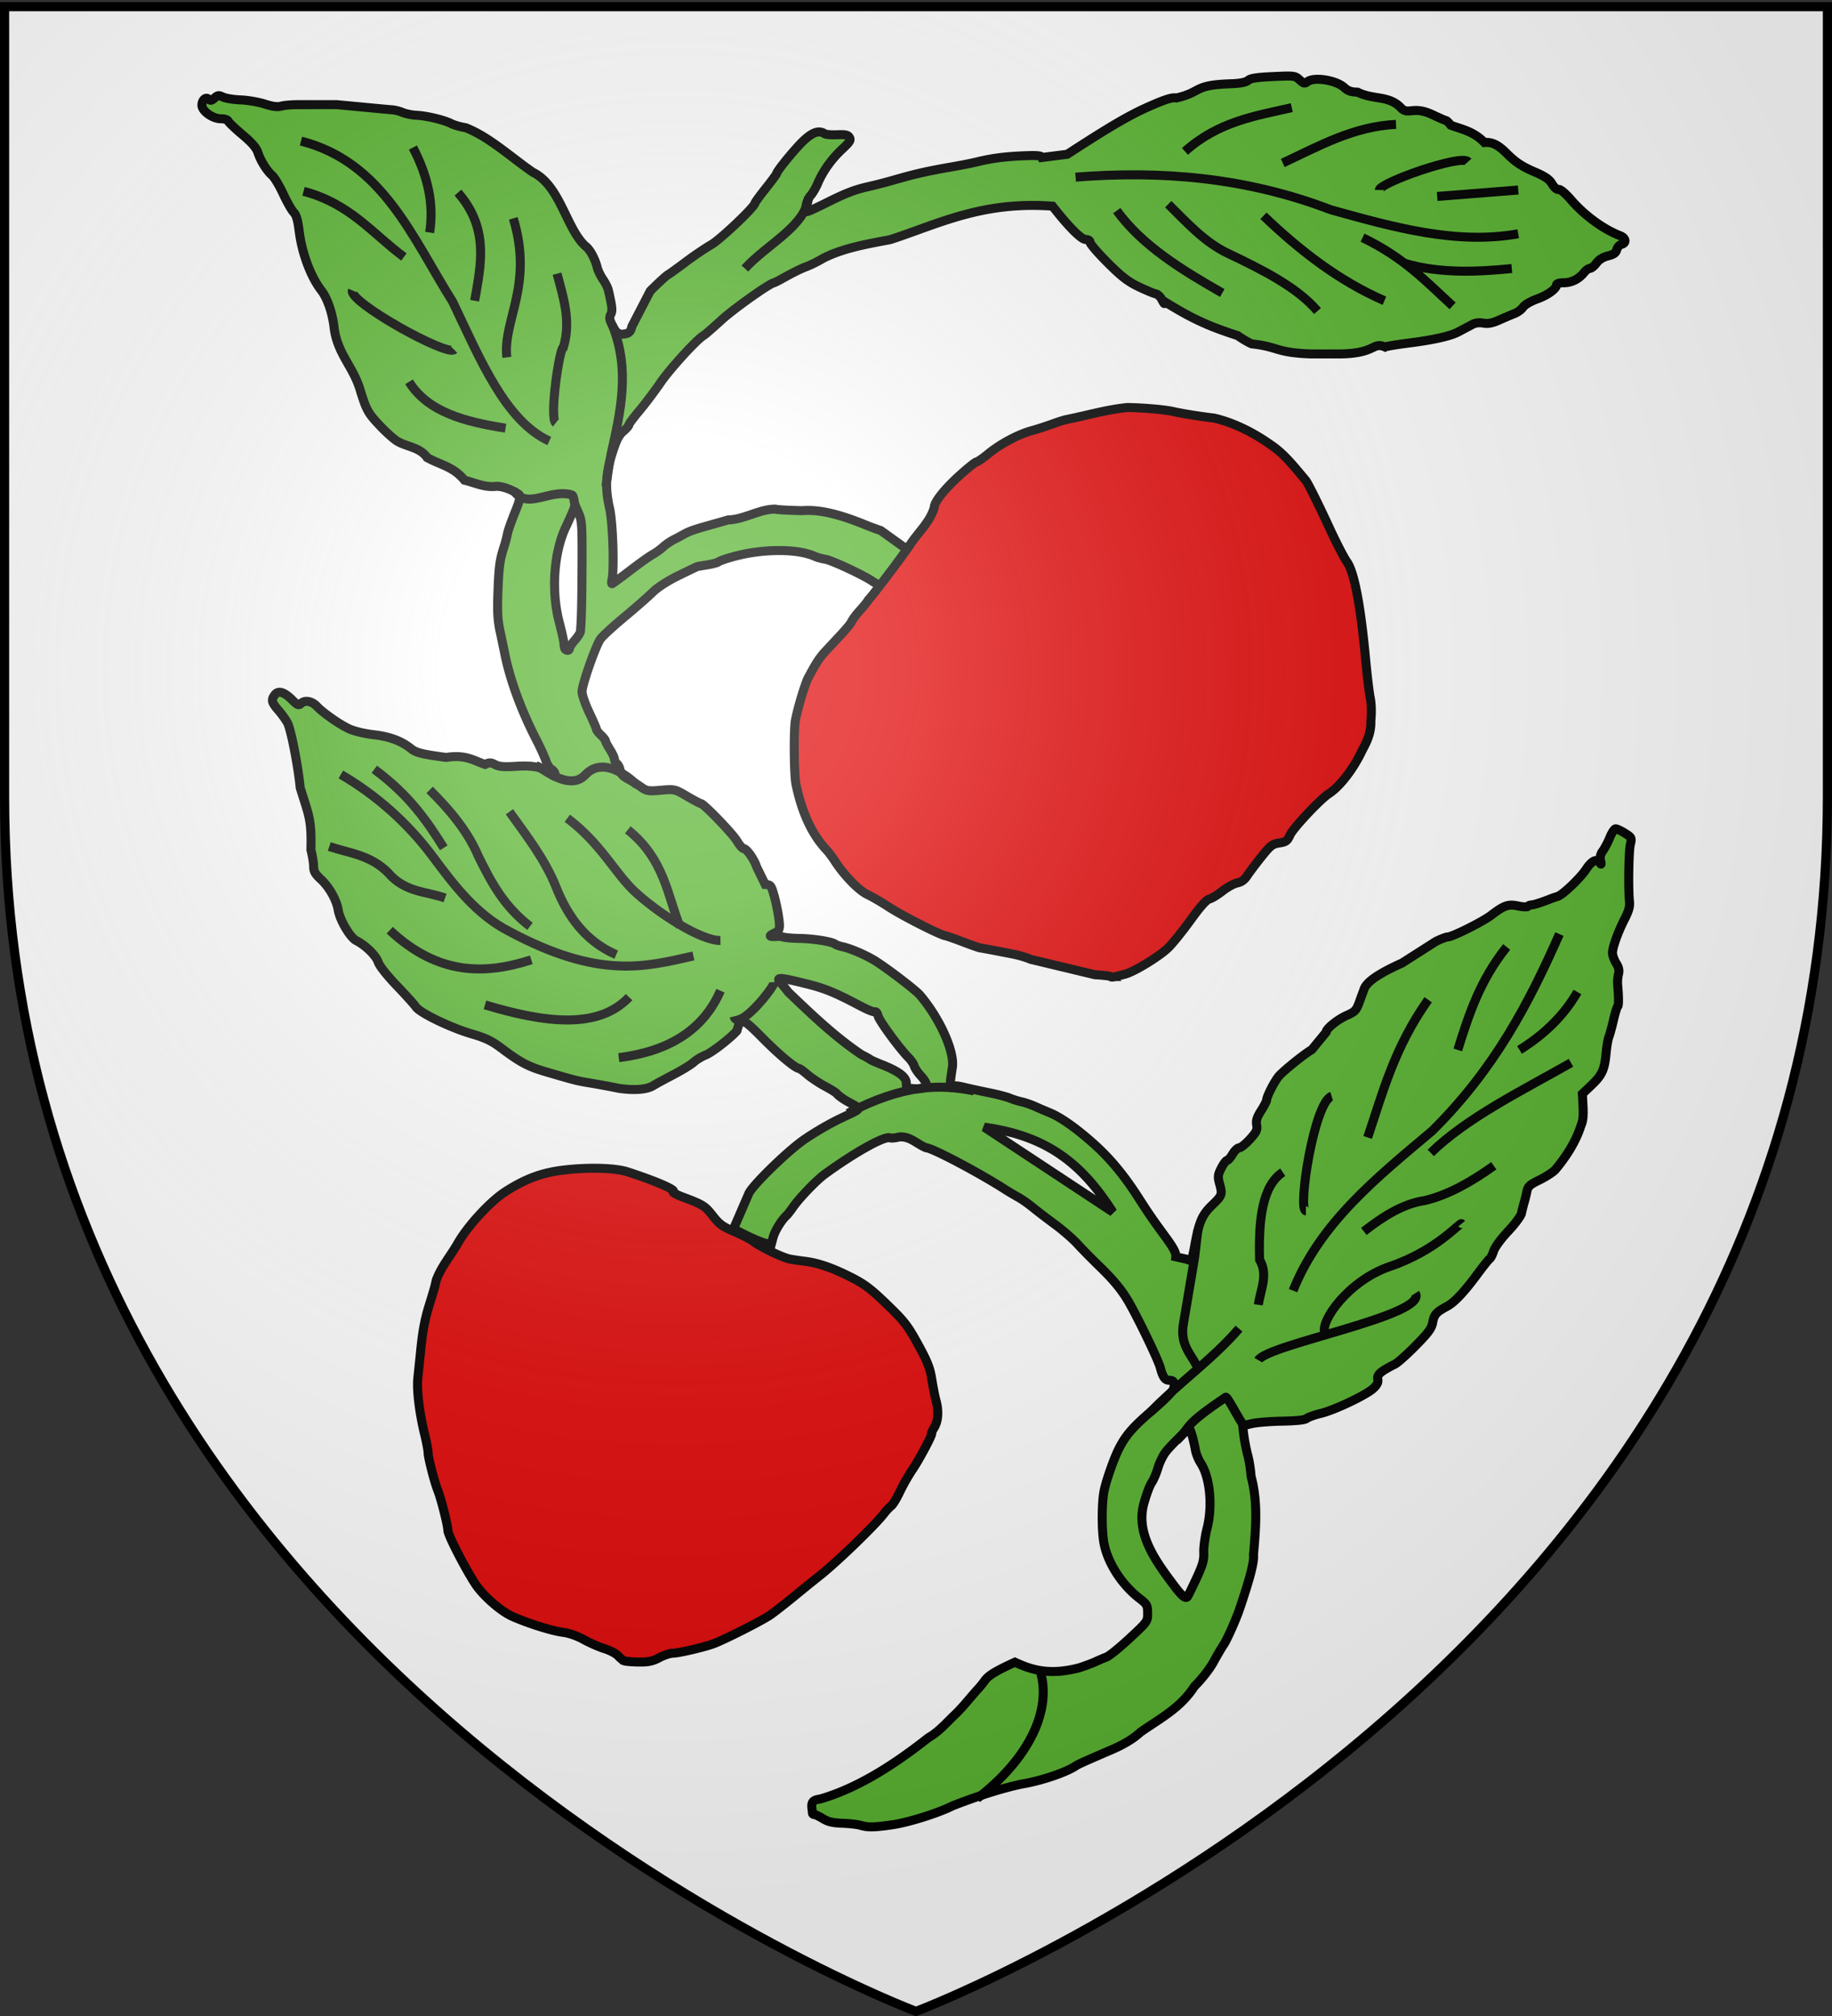
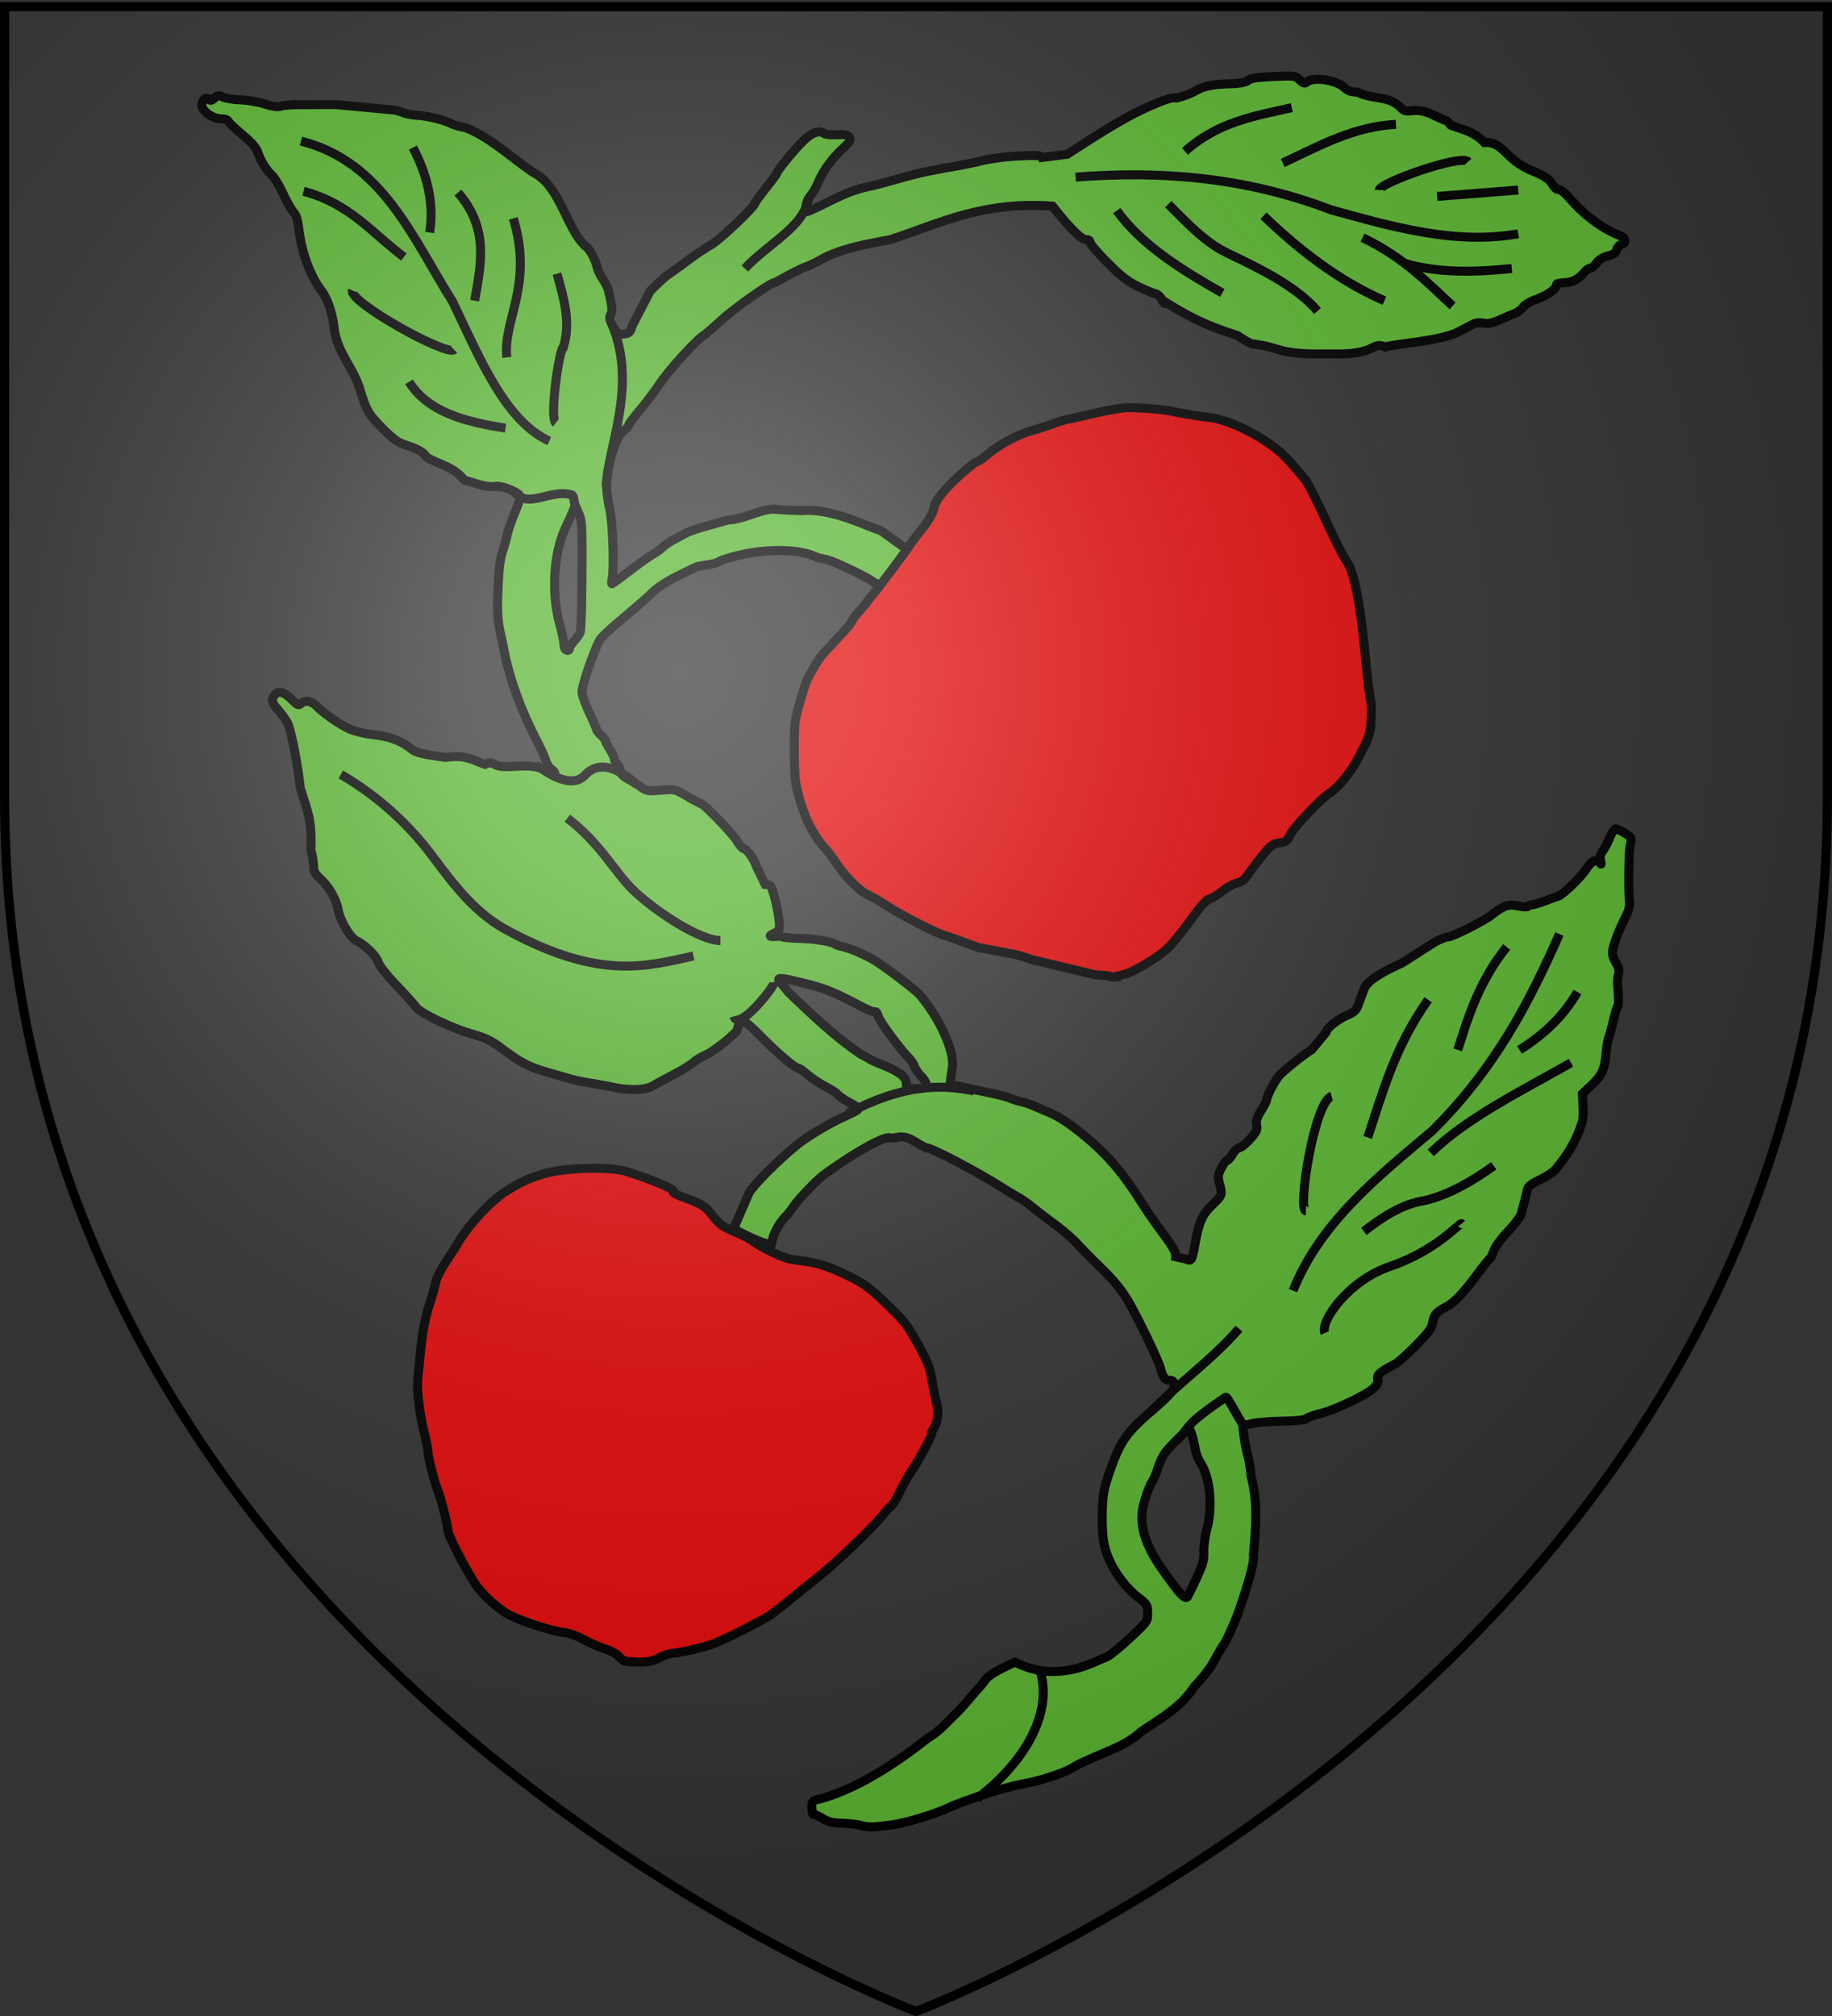
<svg xmlns="http://www.w3.org/2000/svg" xmlns:xlink="http://www.w3.org/1999/xlink" width="600" height="660" version="1.0">
  <rect width="100%" height="100%" fill="#333333" stroke="none" />
  <defs>
    <radialGradient xlink:href="#a" id="c" cx="221.445" cy="226.331" r="300" fx="221.445" fy="226.331" gradientTransform="matrix(1.353 0 0 1.349 -79.874 -85.747)" gradientUnits="userSpaceOnUse" />
    <linearGradient id="a">
      <stop offset="0" style="stop-color:white;stop-opacity:.314" />
      <stop offset=".19" style="stop-color:white;stop-opacity:.251" />
      <stop offset=".6" style="stop-color:#6b6b6b;stop-opacity:.125" />
      <stop offset="1" style="stop-color:black;stop-opacity:.125" />
    </linearGradient>
  </defs>
  <g style="fill:#fff">
    <g style="opacity:1;fill:#fff;display:inline">
-       <path d="M300 658.5s298.5-112.32 298.5-397.772V2.176H1.5v258.552C1.5 546.18 300 658.5 300 658.5" style="fill:#fff;fill-opacity:1;fill-rule:evenodd;stroke:none;stroke-width:1px;stroke-linecap:butt;stroke-linejoin:miter;stroke-opacity:1" />
-     </g>
+       </g>
  </g>
  <path d="M-1060.89 1118.315c-1.643-.49-6.143-.997-10-1.127-5.26-.178-7.949-.81-10.746-2.524-2.051-1.257-4.189-2.287-4.75-2.287s-1.057-.337-1.103-.75l-.33-2.965c-.363-3.25.768-4.472 4.545-4.91 21.779-6.302 42.267-19.987 60.121-34.031 5.437-3.096 9.355-7.568 13.82-11.93 5.108-4.69 9.265-10.27 13.94-15.364.833-.867 2.485-2.92 3.671-4.563 1.972-2.73 6.333-5.364 16.635-10.044 9.157 4.242 19.046 7.402 35.444 3.162 3.156-.99 7.312-2.532 9.237-3.424 1.925-.893 4.724-2.086 6.22-2.652s7.233-5.222 12.75-10.348c9.982-9.275 10.03-9.342 9.993-14-.036-4.354-.355-4.925-4.573-8.18-9.7-7.489-17.426-19.403-19.596-30.225-1.42-7.076-1.38-22.99.074-29.776 1.265-5.902 5.468-17.776 8.16-23.053 3.887-7.62 7.855-12.149 18.845-21.514 6.943-5.917 11.106-10.211 11.528-11.893.797-3.176.095-4.54-2.337-4.54-2.448 0-3.64-1.646-5.069-7-1.075-4.031-11.148-25.093-16.977-35.5-3.929-7.012-8.61-12.796-16.67-20.593-4.316-4.176-9.873-9.824-12.348-12.55s-8.1-7.611-12.5-10.856-10.025-7.553-12.5-9.573-6.075-4.53-8-5.578-5.3-3.057-7.5-4.464c-14.629-9.357-40.307-22.886-43.438-22.886-5.31-2.052-8.743-6.484-15.039-6.007-1.912.549-4.227.76-5.144.469-3.192-1.013-19.732 8.234-36.212 20.244-4.545 3.313-14.2 13.36-17.58 18.294-1.318 1.925-2.89 3.95-3.492 4.5-2.905 2.654-6.53 8.55-7.523 12.234l-1.103 4.097-3.734-1.03c-2.054-.567-6.756-2.551-10.449-4.41l-6.714-3.38 3.577-8.255c1.967-4.54 4.186-9.67 4.932-11.398 1.744-4.04 18.446-20.613 28.577-28.356 4.315-3.298 13.357-8.783 20.094-12.188 15.545-7.649 14.849-5.387 4.743-11.317-2.105-1.329-4.105-2.866-4.444-3.416-.34-.55-3.283-2.42-6.539-4.155s-7.7-4.679-9.875-6.54c-2.175-1.862-4.252-3.386-4.615-3.386-1.971 0-11.052-7.548-20.171-16.768-11.39-11.514-12.318-11.781-14.374-4.145-2.655 3.17-12.827 11.413-17.227 13.382-2.337.927-5.375 2.742-6.75 4.034s-6.472 4.419-11.327 6.95-9.805 5.222-11 5.98c-3.582 2.268-10.378 2.844-19.016 1.61-26.076-5.157-16.288-1.999-39.793-8.943-10.565-3.044-14.847-5.269-25.364-13.178-5.662-4.259-8.9-5.822-16.944-8.182-11.697-3.43-28.574-11.61-30.78-14.917-.851-1.278-5.646-6.598-10.655-11.823-5.396-5.629-9.576-10.926-10.258-13-1.199-3.64-6.922-9.255-12.175-11.942-3.455-1.766-9.149-11.434-10.068-17.094-.883-5.43-4.962-12.664-9.51-16.863-3.283-3.03-4.11-4.486-4.11-7.237 0-1.894-.675-6.035-1.5-9.202.443-16.991-1.122-18.898-5.928-34.39-1.329-13.027-5.233-32.801-7.144-36.187-1.06-1.878-3.39-5.083-5.178-7.121-3.576-4.078-3.886-5.539-1.769-8.335 1.918-2.532 5.128-1.606 9.525 2.747 3.188 3.156 3.645 3.325 5.204 1.924 2.09-1.879 5.966-1.101 8.598 1.725 3.266 3.505 12.479 9.967 17.67 12.393 3.046 1.424 8.601 2.76 14.119 3.399 8.63.998 15.268 3.49 20.403 7.661 2.819 2.29 6.153 3.129 19.516 4.916 11.252-1.718 15.44 1.862 21.705 3.882 2.322-1.157 3.144-1.139 5.595.129 2.209 1.142 4.97 1.35 11.944.898 9.462-.613 15.362.73 19.49 4.436 1.593 1.43 1.75 1.426 1.75-.048 0-.891-.864-2.083-1.92-2.648-1.055-.565-2.464-2.718-3.13-4.785-.667-2.067-3.07-7.358-5.342-11.758-8.366-16.202-14.606-33.215-17.524-47.771-.466-2.326-1.62-7.829-2.565-12.229-1.335-6.216-1.605-11.01-1.214-21.5.544-14.558.992-17.981 3.298-25.156.823-2.56 1.716-5.936 1.985-7.5s2.094-6.792 4.054-11.617c2.884-7.1 3.33-9.055 2.339-10.25-3.587-2.364-7.904-4.327-12.302-4.546-6.453.907-11.987-1.917-17.97-3.382-6.142-7.574-13.417-8.463-20.713-12.552-4.43-6.41-13.007-5.878-18.22-10.247-3.946-3.175-7.457-6.763-10.83-10.532-3.778-4.295-5.108-6.97-7.788-15.663-3.794-13.692-12.561-20.405-14.713-34.918-.802-8.243-3.699-16.893-7.147-21.343-5.922-7.642-10.79-20.664-12.316-32.943-.754-6.066-1.6-8.968-3.03-10.398-1.09-1.091-3.707-5.69-5.814-10.218-2.107-4.53-4.858-9.135-6.114-10.235-3.01-2.637-6.422-8.104-7.937-12.718-.87-2.648-3.351-5.51-8.62-9.941-4.07-3.423-7.625-6.812-7.902-7.532-.285-.743-2.058-1.309-4.1-1.309-4.529 0-10.465-4.251-10.465-7.496 0-2.958 2.218-4.886 3.8-3.303.87.87 1.65.702 3.18-.683 1.77-1.602 2.378-1.67 4.774-.532 1.51.717 5.896 1.417 9.746 1.557s9.84 1.16 13.309 2.268c4.497 1.437 7.148 1.775 9.233 1.178 1.608-.462 5.89-.822 9.516-.801l21.102-.027 30.218 2.84c1.583 0 4.44.652 6.35 1.45s5.452 1.53 7.872 1.627c5.422.216 15.33 2.576 19.182 4.568 1.578.816 5.272 1.875 8.209 2.353 13.06 5.111 24.898 16.224 37.26 24.723 15.215 7.442 18.464 31.314 29.226 41.032 2.197 1.372 5.363 7.142 6.445 11.746.387 1.65 1.814 4.617 3.169 6.593s2.714 4.676 3.02 6c2.174 9.408 2.38 11.519 1.321 13.515-.893 1.685-.706 2.914.933 6.127 2.292 4.492 3.576 5.286 7.374 4.56 2.02-.386 2.809-1.325 3.484-4.147l10.14-19.573c4.325-4.322 8.72-8.357 9.765-8.966 1.045-.61 5.582-3.874 10.082-7.254s10.794-7.635 13.986-9.454c5.098-2.906 24.297-21.143 24.302-23.085.001-.377 2.702-4.082 6.002-8.235s6-7.798 6-8.102c0-1.367 10.73-14.433 15.278-18.603 4.98-4.567 8.264-5.577 11.493-3.536.698.442 3.816.686 6.928.541 4.52-.209 5.874.094 6.73 1.503.894 1.472.236 2.54-3.966 6.44-5.868 5.448-10.652 12.115-13.545 18.878-1.129 2.64-2.94 5.746-4.024 6.905s-2.24 3.758-2.568 5.777c-.575 3.538-.51 3.637 1.79 2.759 1.311-.5 5.984-2.71 10.384-4.907 10.093-5.041 15.166-6.967 22.874-8.68 3.37-.749 9.501-2.336 13.626-3.526 12.25-3.536 18.311-4.901 33.5-7.55 4.4-.766 10.025-1.889 12.5-2.494 8.308-2.031 15.435-2.98 25.669-3.42 7.961-.34 10.281-.14 10.69.927l14-1.79c25.83-16.75 35.533-22.336 48.077-27.675 7.143-3.04 10.59-4.017 12.468-3.535 14.812-3.502 8.853-7.278 30.877-7.927 4.825-.206 7.862-.837 9.003-1.87 1.275-1.153 4.868-1.7 13.842-2.109 11.755-.534 12.199-.479 14.692 1.832 2.247 2.083 2.8 2.21 4.377 1.014 3.73-2.828 15.976-.857 20.453 3.292 1.993 1.847 3.808 2.47 7.344 2.524 8.687 4.342 17.033 1.7 23.72 8.316 4.372 4.935 6.521-.925 17.356 3.935 4.057 1.925 7.661 3.5 8.01 3.5s1.546 1.159 2.66 2.575c5.373 2.083 12.606 3.254 18.653 9.607 4.144-.395 7.549 1.232 12.14 5.8 5.234 5.209 8.547 7.414 15.902 10.583 5.789 2.494 8.038 4.053 9.567 6.633 1.212 2.044 2.635 3.242 3.611 3.041.973-.2 3.69 2.069 6.859 5.726 7.57 8.738 17.974 16.34 27.28 19.931 3.21 1.239 3.643 4.058.74 4.818-1.106.289-2.282 1.603-2.612 2.92-.453 1.801-1.657 2.66-4.866 3.468-2.76.695-5.025 2.101-6.418 3.986-1.184 1.602-2.782 2.912-3.55 2.912-.77 0-2.219 1.015-3.221 2.255-2.993 3.703-7.005 5.745-11.287 5.745-2.22 0-4.036.47-4.036 1.044 0 2.24-4.788 5.759-10.825 7.955-3.627 1.32-6.954 3.26-7.799 4.55-.81 1.237-2.914 2.815-4.674 3.506-1.761.692-5.605 2.325-8.543 3.63-3.93 1.745-6.262 2.199-8.83 1.717-2.182-.409-4.418-.157-5.97.674l-8.102 4.292c-4.43 2.29-13.634 4.35-27.103 6.063-6.79.864-12.821 1.864-13.402 2.223-7.028-2.992-4.985 3.57-24.651 3.846h-16.6c-19.557-.696-17.757-3.974-32.762-5.589-1.781-.727-5.291-2.786-7.8-4.574-15.753-5.089-24.828-9.077-40.157-18.587-.283 1.355-.697 1.075-1.831-1.237-.806-1.644-2.362-3.148-3.458-3.344s-5.368-1.971-9.493-3.946c-5.98-2.863-9.476-5.565-17.25-13.33-5.362-5.357-9.75-10.449-9.75-11.316 0-1.004-.884-1.577-2.436-1.577-2.25 0-8.576-6.163-16.42-16l-1.994-2.5c-39.214-2.898-63.533 9.984-90.072 18.582-11.996 2.276-26.154 4.622-37.234 10.373-3.11 1.842-7.385 3.953-9.5 4.692-2.114.74-6.867 3.034-10.563 5.1-3.696 2.064-6.918 3.753-7.162 3.753-2.015 0-22.306 14.353-29.163 20.629-4.73 4.33-9.21 8.213-9.957 8.631-3.662 2.052-18.687 18.492-23.999 26.26-3.3 4.825-8.587 11.833-11.75 15.573-3.162 3.74-5.75 7.233-5.75 7.764s-1.404 2.147-3.12 3.591c-2.43 2.045-3.797 4.773-6.181 12.34-3.625 11.499-3.963 19.13-1.356 30.59 1.74 7.65 2.587 33.637 1.284 39.372-.282 1.238-.277 2.25.01 2.25s4.768-3.262 9.957-7.25 10.837-8.009 12.55-8.937 4.295-2.777 5.736-4.109 4.195-3.223 6.12-4.204 4.175-2.173 5-2.649c3.024-1.744 5.65-2.722 12.5-4.657 3.85-1.087 9.515-2.7 12.588-3.585 8.929-.241 17.235-5.974 26.09-6 .47.291 7.26.678 15.088.86 10.81-.921 22.951 3.082 33.278 7.159 3.276 1.37 7.891 3.101 10.255 3.848l21.982 15.782-2.067 3.621c-1.137 1.992-4.511 6.656-7.498 10.364l-5.43 6.743c-3.839-2.835-6.567-5.657-10.987-7.93-3.794-2.984-22.86-11.984-26.727-12.616-1.964-.32-4.472-.998-5.572-1.503-7.958-3.661-22.3-4.385-37-1.869-6.343 1.086-15.322 3.695-17 4.939-.55.407-3.25 1.102-6 1.542-2.75.441-5.225.86-5.5.931s-4.957 2.314-10.405 4.984c-6.04 2.96-11.627 6.551-14.318 9.204-2.427 2.393-9.502 8.588-15.723 13.767s-12.213 10.687-13.315 12.24c-2.71 3.821-10.239 25.355-10.239 29.287 0 1.737 1.8 6.929 4 11.538 2.2 4.61 4 8.78 4 9.267 0 .486 1.125 1.942 2.5 3.233s2.5 2.73 2.5 3.195 1.125 2.627 2.5 4.805 2.5 4.59 2.5 5.358c0 .769.649 1.936 1.441 2.593.792.658 1.58 2.337 1.75 3.732.217 1.78 1.503 3.174 4.313 4.677 2.202 1.177 5.499 3.208 7.326 4.513 3.048 2.176 3.958 2.318 10.997 1.72 7.644-.652 7.7-.639 14.534 3.377 3.774 2.217 7.202 4.03 7.62 4.03 1.529 0 17.595 16.633 20.02 20.726 1.374 2.321 3.039 4.233 3.698 4.248 1.698.038 5.841 5.863 7.208 10.132l4.772 9.776c2.982.111 3.284.475 4.856 5.868.923 3.163 2.087 8.631 2.589 12.152.773 5.433.658 6.682-.761 8.25-9.144 3.935.709 2.178 2.323 2.629.998.505 5.395.974 9.77 1.041 8.014.123 18.192 1.733 20.044 3.171.55.427 2.385 1.072 4.078 1.434 4.6.982 13.339 4.771 18.422 7.989 6.857 4.339 22.248 16.12 24.5 18.753 11.034 12.899 19.382 31.432 18.085 40.15-1.63 10.96-1.658 11.987-.294 10.856.95-.79 2.809-.723 6.76.24 2.997.731 9.274 2.102 13.95 3.046 4.674.944 9.851 2.291 11.503 2.994 1.653.703 4.578 1.62 6.5 2.036 1.923.417 5.296 1.573 7.496 2.57s5.773 2.528 7.938 3.403c6.047 2.444 14.185 8.118 23.858 16.636 9.43 8.304 17.21 17.595 25.454 30.4 6.182 9.603 7.583 11.635 15.23 22.09 4.467 6.106 5.845 8.779 5.619 10.897l5.79 1.28c2.818 1.284 3.255.64 4.588-6.767 2.487-13.82 4.077-17.617 9.642-23.025 5.845-5.68 5.925-5.913 4.238-12.22-1.008-3.77-.888-4.773 1.02-8.514 1.19-2.332 2.62-4.24 3.178-4.24s1.942-1.576 3.078-3.5c1.136-1.926 2.793-3.5 3.683-3.5s3.557-2.138 5.926-4.75c3.685-4.064 4.228-5.209 3.753-7.919-.425-2.427.154-4.285 2.476-7.945 1.666-2.628 3.034-5.253 3.04-5.832.019-2.082 4.758-11.2 7.1-13.66 3.423-3.597 14.012-12.05 17.997-14.368l7.892-9.594c0-1.968 6.263-7.074 11.538-9.407 4.508-1.993 5.286-2.803 6.855-7.137a767 767 0 0 1 2.794-7.6c1.502-3.975 8.227-8.555 20.985-14.292l18.732-11.948c2.767-1.402 5.78-2.549 6.698-2.549 2.443 0 19.247-8.38 23.898-11.92 7.434-5.655 9.64-6.425 15.084-5.264 2.688.573 5.118.692 5.401.265.284-.428 1.19-.805 2.015-.837 1.378-.054 5.505-1.363 10.5-3.33 1.1-.433 2.9-1.052 4-1.376 2.835-.833 12.724-10.26 15.932-15.189 3.029-4.65 6.037-6.041 7.585-3.506.77 1.262.858.982.369-1.173-.454-1.997-.07-3.617 1.304-5.5 1.07-1.468 2.816-4.805 3.879-7.416 1.062-2.61 2.503-4.748 3.201-4.75.699-.002 3.019 1.1 5.156 2.45 3.766 2.377 3.858 2.569 2.997 6.25-.904 3.862-1.228 24.709-.49 31.567.298 2.774-.374 5.284-2.542 9.5-3.763 7.315-6.89 15.975-6.89 19.077 0 1.329.916 3.9 2.037 5.712 1.48 2.396 1.837 4.068 1.305 6.118-.402 1.553-.613 4.172-.468 5.822.624 7.123.628 11.69.01 12.072-.366.226-1.424 3.677-2.351 7.67-.928 3.992-2.073 8.158-2.546 9.258s-1.157 5.15-1.522 9c-.877 9.245-2.23 12.194-8.18 17.828l-4.978 4.713.366 7.23c.253 4.977-.09 8.164-1.101 10.23-2.906 9.216-8.109 17.175-14.254 24.622-1.347 1.443-5.306 4.016-8.797 5.718-5.444 2.654-6.444 3.563-7.017 6.378-.368 1.805-1.066 4.631-1.552 6.281s-1.135 4.248-1.443 5.774c-.31 1.54-3.597 5.985-7.393 10-3.94 4.168-7.347 8.808-8.048 10.962-.668 2.055-1.662 4.013-2.209 4.351s-3.537 4.057-6.644 8.264c-7.631 10.33-12.923 15.943-17.17 18.211-5.833 3.115-7.075 4.509-7.828 8.778-.59 3.345-2.273 5.654-9.421 12.923-4.788 4.867-9.963 9.49-11.5 10.271-8.131 4.132-10.053 5.792-9.578 8.273.337 1.763-.323 3.189-2.376 5.134-3.87 3.665-21.408 12.035-29.189 13.93-3.49.849-7.037 2.118-7.882 2.819-1.02.847-5.587 1.348-13.615 1.494-6.644.12-14.29.749-16.99 1.397l-4.912 1.178c.53 5.466 1.369 10.884 2.75 16.203.791 2.771 1.629 8.05 1.862 11.732 3.936 14.604 2.625 28.856 1.357 43.78.482 3.596-1.867 12.707-7.741 30.026-2.01 5.927-7.022 17.148-8.805 19.714-1.065 1.532-3.58 5.81-5.59 9.507-2.148 3.953-6.522 9.557-10.62 13.606-7.778 12.027-18.383 17.359-29.968 25.436-3.88 3.586-9.13 6.78-16 9.739-15.281 6.58-18.534 8.049-20 9.025-5.522 3.677-19.438 8.34-30 10.049-12.996 2.817-25.73 7.202-38.122 11.987-7.802 3.98-24.466 9.247-33.378 10.55-10.326 1.511-13.8 1.574-17.985.325zm186.455-136.804c3.634-7.801 4.327-10.249 4.149-14.648-.118-2.905.718-8.93 1.856-13.39 3.132-12.266 1.606-28.133-3.459-35.98-1.283-1.989-2.617-5.19-2.964-7.116-1.097-6.097-2.79-12-3.432-11.97-1.051.048-10.499 9.27-13.289 12.97-1.451 1.925-3.338 5.878-4.192 8.785-.853 2.906-2.396 6.506-3.428 8-1.031 1.493-2.865 6.315-4.075 10.715-5.442 17.408 6.74 33.41 16.69 46.693 4.271 5.618 6.144 7.155 7.228 5.932.305-.343 2.517-4.84 4.916-9.99zm-149.97-274.65c0-.7-1.328-2.693-2.95-4.429-1.621-1.736-3.247-4.146-3.611-5.356s-1.78-3.324-3.146-4.699c-5.103-5.138-16.41-20.596-16.952-23.176-.309-1.472-1.075-2.486-1.702-2.253-.627.232-4.065-1.12-7.64-3.007-14.987-7.907-20.08-9.991-31-12.688-15.101-3.73-16.64-3.744-13.463-.126.845.963 2.685 3.213 4.089 5 12.56 11.986 25.615 24.57 40.374 34.47 2.475 1.254 4.725 2.51 5 2.79s3.2 1.575 6.5 2.877c9.271 3.66 13.5 6.852 13.5 10.192 0 2.587.333 2.83 4.25 3.114 4.474.324 6.75-.59 6.75-2.71zm-198-241.602c0-.614 1.35-2.655 3-4.534s3.056-4.077 3.124-4.882c.564-6.61.773-15.32.873-36.485.105-22.242-.064-24.936-1.83-29l-1.945-4.48-1.18 3c-.65 1.65-2.463 5.7-4.03 9-6.704 14.114-8.189 35.72-3.642 52.976 1.446 5.488 2.63 10.925 2.63 12.084s.3 2.406.666 2.773c1.037 1.036 2.333.786 2.333-.452z" style="fill:#5ab532;stroke:#000;stroke-width:5;stroke-miterlimit:4;stroke-dasharray:none;stroke-opacity:1" transform="translate(907.712 -62.24)scale(.59)" />
  <path d="M-880.714 189.505c18.463-16.537 38.988-19.671 59.285-24.286M-826.429 195.934c19.976-9.341 39.245-20.27 62.858-21.429M-772.857 210.934c.012-3.966 45.493-20.05 49.286-15.715M-740.714 214.505l45-3.571M-941.429 203.79c47.25-3.72 94.5 0 141.751 18.132 34.655 9.596 69.31 19.475 103.964 13.297M-918.571 222.362c14.128 19.435 36.017 32.834 58.571 45.714M-890 218.79c10.003 9.833 19.92 21.009 33.119 27.278 19.621 9.32 38.38 18.812 49.738 32.008M-837.143 225.22c20.312 19.438 42.085 36.246 67.143 47.142M-782.143 237.362c23.4 11.273 35.646 24.776 50 37.857" style="fill:none;fill-rule:evenodd;stroke:#000;stroke-width:5;stroke-linecap:butt;stroke-linejoin:miter;stroke-miterlimit:4;stroke-dasharray:none;stroke-opacity:1" transform="translate(907.712 -62.24)scale(.59)" />
  <path d="M-758.571 251.648c19.562 5.786 40.674 4.679 59.285 2.857M-1089.643 214.862c-1.64 16.17-22.83 25.892-35.357 39.643M-1371.429 183.79c45.393 11.504 61.827 53.575 84.286 89.286 15.184 31.824 29.301 66.088 53.572 77.143M-1230 340.22c-3.656-2.858 2.078-42.144 4.286-42.144 4.296-14.485-.076-27.527-3.572-40.714M-1253.571 226.648c11.367 37.42-5.972 56.69-3.572 77.143M-1284.286 212.362c17.454 20 12.735 40 9.286 60M-1309.286 187.362c8.273 15.714 11.785 31.429 9.286 47.143" style="fill:none;fill-rule:evenodd;stroke:#000;stroke-width:5;stroke-linecap:butt;stroke-linejoin:miter;stroke-miterlimit:4;stroke-dasharray:none;stroke-opacity:1" transform="translate(907.712 -62.24)scale(.59)" />
  <path d="M-1370 211.648c25.972 6.857 38.225 23.512 55.714 36.428M-1342.857 266.648c-2.605 6.176 52.517 36.768 56.428 32.857M-1311.429 317.362c10.43 16.824 31.171 22.191 53.572 25.714M-1198.571 285.934c10.072 25.152 4.431 48.282-.666 71.36-1.344 6.086-1.936 12.168-2.906 18.282M-1218.214 388.076c-1.85-1.263-1.16-7.454-2.93-7.973-12.405-3.636-24.961 8.921-32.427-2.74M-1240.357 530.576c1.35 0 17.813 14.51 26.7 4.919 11.539-12.452 29.014 5.793 29.014 5.796M-1349.286 535.22c20.145 11.737 37.605 27.5 51.056 45.6 12.256 16.491 24.342 32.27 42.516 41.542 50.056 26.758 75.66 19.556 102.143 13.572M-1223.571 559.505c18.347 13.814 26.387 30.185 36.83 40.139 12.239 11.667 36.846 27.805 48.17 27.718" style="fill:none;fill-rule:evenodd;stroke:#000;stroke-width:5;stroke-linecap:butt;stroke-linejoin:miter;stroke-miterlimit:4;stroke-dasharray:none;stroke-opacity:1" transform="translate(907.712 -62.24)scale(.59)" />
-   <path d="M-1190 565.934c20.624 16.428 22.122 37.402 29.076 53.831M-1255.714 555.934c9.434 13.143 19.874 26.6 25.907 41.826 6.518 16.448 16.439 30.087 33.378 37.46M-1300 543.79c11.208 11.103 21.107 22.86 26.961 36.64 6.89 13.924 13.96 27.787 28.753 39.075M-1330.714 532.362c19.712 14.524 29.428 29.048 38.571 43.572M-1355.714 575.22c11.104 3.703 22.77 4.601 32.634 14.503 9.486 11.072 20.956 10.246 31.651 14.068M-1322.143 621.648c26.98 25.196 52.93 24.673 78.572 16.428M-1269.286 663.076c33.189 9.985 62.854 13.804 80-4.285M-1195 692.362c27.147-3.402 46.783-14.893 56.429-37.143" style="fill:none;fill-rule:evenodd;stroke:#000;stroke-width:5;stroke-linecap:butt;stroke-linejoin:miter;stroke-miterlimit:4;stroke-dasharray:none;stroke-opacity:1" transform="translate(907.712 -62.24)scale(.59)" />
-   <path d="m-992.143 730.934 71.429 47.142c-17.54-27.403-36.814-42.298-71.429-47.142z" style="fill:#fff;fill-rule:evenodd;stroke:#000;stroke-width:5;stroke-linecap:butt;stroke-linejoin:miter;stroke-miterlimit:4;stroke-dasharray:none;stroke-opacity:1" transform="translate(907.712 -62.24)scale(.59)" />
  <path d="M-1067.857 723.25c30.858-16.147 51.088-16.246 70-12.439M-961.429 1031.648c7.43 22.143-5.707 49.643-34.642 71.786M-900 889.148c14.885-15.515 34.66-29.416 49.286-46.429M-885.357 904.862c9.093-8.796 2.447-7.282 27.233-24.086 1.097-.744 9.4 16.69 10.624 15.872" style="fill:none;fill-rule:evenodd;stroke:#000;stroke-width:5;stroke-linecap:butt;stroke-linejoin:miter;stroke-miterlimit:4;stroke-dasharray:none;stroke-opacity:1" transform="translate(907.712 -62.24)scale(.59)" />
-   <path d="M-872.857 866.29c-3.233-8.746-11.307-13.62-8.572-27.142l6.047-35.774 1.81-15.298M-826.429 755.934c-11.385 7.513-13.51 26.344-12.857 48.571 4.923 8.333.5 16.667-.714 25M-840 860.22c5.032-8.844 94.661-24.881 87.143-37.144" style="fill:none;fill-rule:evenodd;stroke:#000;stroke-width:5;stroke-linecap:butt;stroke-linejoin:miter;stroke-miterlimit:4;stroke-dasharray:none;stroke-opacity:1" transform="translate(907.712 -62.24)scale(.59)" />
  <path d="M-803.03 845.148c-2.936-6.22 12.895-29.005 35.948-36.867 26.79-9.137 39.046-24.892 39.94-23.776M-781.429 788.79c10.786-8.396 21.845-15.432 33.967-17.15 13.501-3.321 26.014-10.598 38.176-19.278M-799.286 713.79c-9.643 2.858-19.102 63.572-14.285 63.572M-820.714 821.648c14.981-37.574 46.47-62.767 77.143-88.572 35.18-34.77 54.14-71.857 70.714-109.285M-695 688.076c14.055-8.71 24.822-19.392 32.143-32.142M-666.429 695.22c-27.767 15.758-57.71 30.43-77.857 50M-745.714 660.22c-18.71 26.415-25.15 51.298-33.572 76.428M-702.143 630.934c-15.206 19.047-21.13 38.095-27.143 57.142M-1131.052 669.479c2.33 8.822 22.66-16.551 22.379-19.086" style="fill:none;fill-rule:evenodd;stroke:#000;stroke-width:5;stroke-linecap:butt;stroke-linejoin:miter;stroke-miterlimit:4;stroke-dasharray:none;stroke-opacity:1" transform="translate(907.712 -62.24)scale(.59)" />
  <path d="M-2331.654 445.07c-.825-.303-2.4-1.563-3.5-2.8s-4.475-3.013-7.5-3.949-8.225-3.212-11.555-5.06c-3.673-2.039-8.196-3.623-11.5-4.028-6.095-.749-19.425-4.944-28.309-8.91-6.387-2.851-16.288-11.57-20.489-18.043-5.925-9.128-15.147-27.128-15.147-29.564 0-2.63-3.73-17.504-5.502-21.936-1.982-4.96-5.5-18.599-5.485-21.26.008-1.232-.865-5.84-1.94-10.24-2.921-11.968-4.443-24.6-3.753-31.16a6158 6158 0 0 0 1.632-15.84c1.034-10.154 2.28-16.79 4.507-24 2.984-9.662 3.414-11.18 4.055-14.327 2.643-7.343 7.798-13.428 11.711-20.116 5.453-9.824 18.214-23.717 26.87-29.255 11.121-7.114 20.248-10.47 32.3-11.88 13.862-1.62 28.587-1.199 35.367 1.013 15.958 5.205 26.982 9.987 25.35 10.996-.567.35 1.764 1.677 5.179 2.95 11.272 4.199 12.444 4.931 16.786 10.49 3.625 4.64 5.489 6.01 11.79 8.655 4.117 1.728 8.869 4.18 10.56 5.449 4.498 3.377 16.53 9.152 20.573 9.875 1.925.345 5.52.876 7.99 1.18 7.48.923 15.02 3.487 25.13 8.545 8.09 4.048 11.347 6.478 20.5 15.297 9.732 9.377 11.56 11.722 17.327 22.216 5.311 9.667 6.665 13.101 7.683 19.5.68 4.271 1.713 9.487 2.297 11.59 1.623 5.845 1.282 11.468-.916 15.072-1.09 1.788-1.758 3.25-1.484 3.25.893 0-6.699 14.354-10.75 20.323-2.172 3.202-5.306 8.72-6.964 12.264-1.658 3.542-3.77 6.997-4.691 7.677-.923.68-2.714 2.586-3.981 4.236-5.105 6.647-26.52 27.306-35.922 34.655-2.354 1.84-8.429 6.753-13.5 10.918s-11.244 8.99-13.72 10.721c-4.33 3.03-25.312 13.667-31.5 15.97-5.216 1.94-19.326 5.236-22.42 5.236-1.635 0-5.09 1.125-7.675 2.5-3.72 1.978-6.08 2.484-11.303 2.421-3.63-.043-7.276-.327-8.101-.63zm269.91-379.713c-.312-.312-4.241-.768-8.733-1.014l-35.703-8.556c-2.214-.97-6.49-2.248-9.5-2.842-9.243-1.82-17.4-3.36-18.974-3.579-6.208-2-12.232-4.633-18.478-6.586-2.33 0-24.203-11.066-32.022-16.202-3.85-2.528-9.065-5.557-11.588-6.731-4.711-2.192-12.904-10.58-17.944-18.373-1.492-2.307-3.564-5.094-4.605-6.194-8.148-8.608-13.786-20.632-17.116-36.5-1.12-5.336-1.341-30.043-.319-35.627 1.334-7.286 5.978-22.355 7.511-24.373 2.417-4.424 4.673-8.79 7.99-12.643 1.959-2.121 6.264-6.75 9.566-10.287s6.005-6.83 6.005-7.317c2.616-4.76 6.576-7.731 9.456-12.228 1.474-1.236 18.875-24.221 23.064-30.467 4.343-6.819 11.39-12.916 13.498-20.943.033-2.957 5.731-10.097 14.084-17.648 4.543-4.106 8.744-7.467 9.336-7.467s3.548-2.034 6.569-4.521c6.63-5.458 16.578-10.76 24.017-12.8 3.012-.827 8.176-2.49 11.476-3.697s6.9-2.344 8-2.527c11.207-2.226 22.344-5.552 33.742-6.638 9.718.175 20.615 1.142 25.663 2.279 5.177 1.164 15.235 2.77 22.345 3.566 10.99 2.545 22 8.083 31.255 14.66 7.878 5.17 13.431 12.564 19.493 19.678 1.033.94 6.817 12.492 13.495 26.954 3.671 7.949 7.983 16.274 9.582 18.5 4.058 5.652 7.592 24.168 10.411 54.554.791 8.52 1.927 17.967 2.525 20.992.662 3.347.79 8.24.326 12.5.226 6.43-1.806 11.044-4.768 16.5-4.839 10.332-12.41 20.162-18.575 24.119-4.696 3.013-19.772 19.062-21.494 22.88-1.502 3.332-2.25 3.887-6.002 4.45-3.835.574-4.891 1.4-10.037 7.847-3.163 3.962-6.698 8.662-7.856 10.443-1.42 2.184-3.185 3.445-5.422 3.874-1.824.35-5.501 2.362-8.171 4.472s-5.958 4.115-7.306 4.453c-1.643.412-5.108 4.298-10.513 11.789-4.433 6.145-10.003 13.044-12.377 15.33-4.988 4.805-18.7 13.18-23.816 14.547-6.733 1.8-7.529 1.934-8.09 1.373z" style="fill:#e20909;stroke:#000;stroke-width:5;stroke-miterlimit:4;stroke-dasharray:none;stroke-opacity:1" transform="translate(1580.183 281.15)scale(.59)" />
  <g style="opacity:1">
    <path d="M297.755 658.5s298.5-112.32 298.5-397.772V2.176h-597v258.552c0 285.452 298.5 397.772 298.5 397.772" style="opacity:1;fill:url(#c);fill-opacity:1;fill-rule:evenodd;stroke:none;stroke-width:1px;stroke-linecap:butt;stroke-linejoin:miter;stroke-opacity:1" transform="translate(2.245)" />
  </g>
  <path d="M300 658.5S1.5 546.18 1.5 260.728V2.176h597v258.552C598.5 546.18 300 658.5 300 658.5z" style="opacity:1;fill:none;fill-opacity:1;fill-rule:evenodd;stroke:#000;stroke-width:3;stroke-linecap:butt;stroke-linejoin:miter;stroke-miterlimit:4;stroke-dasharray:none;stroke-opacity:1" />
</svg>